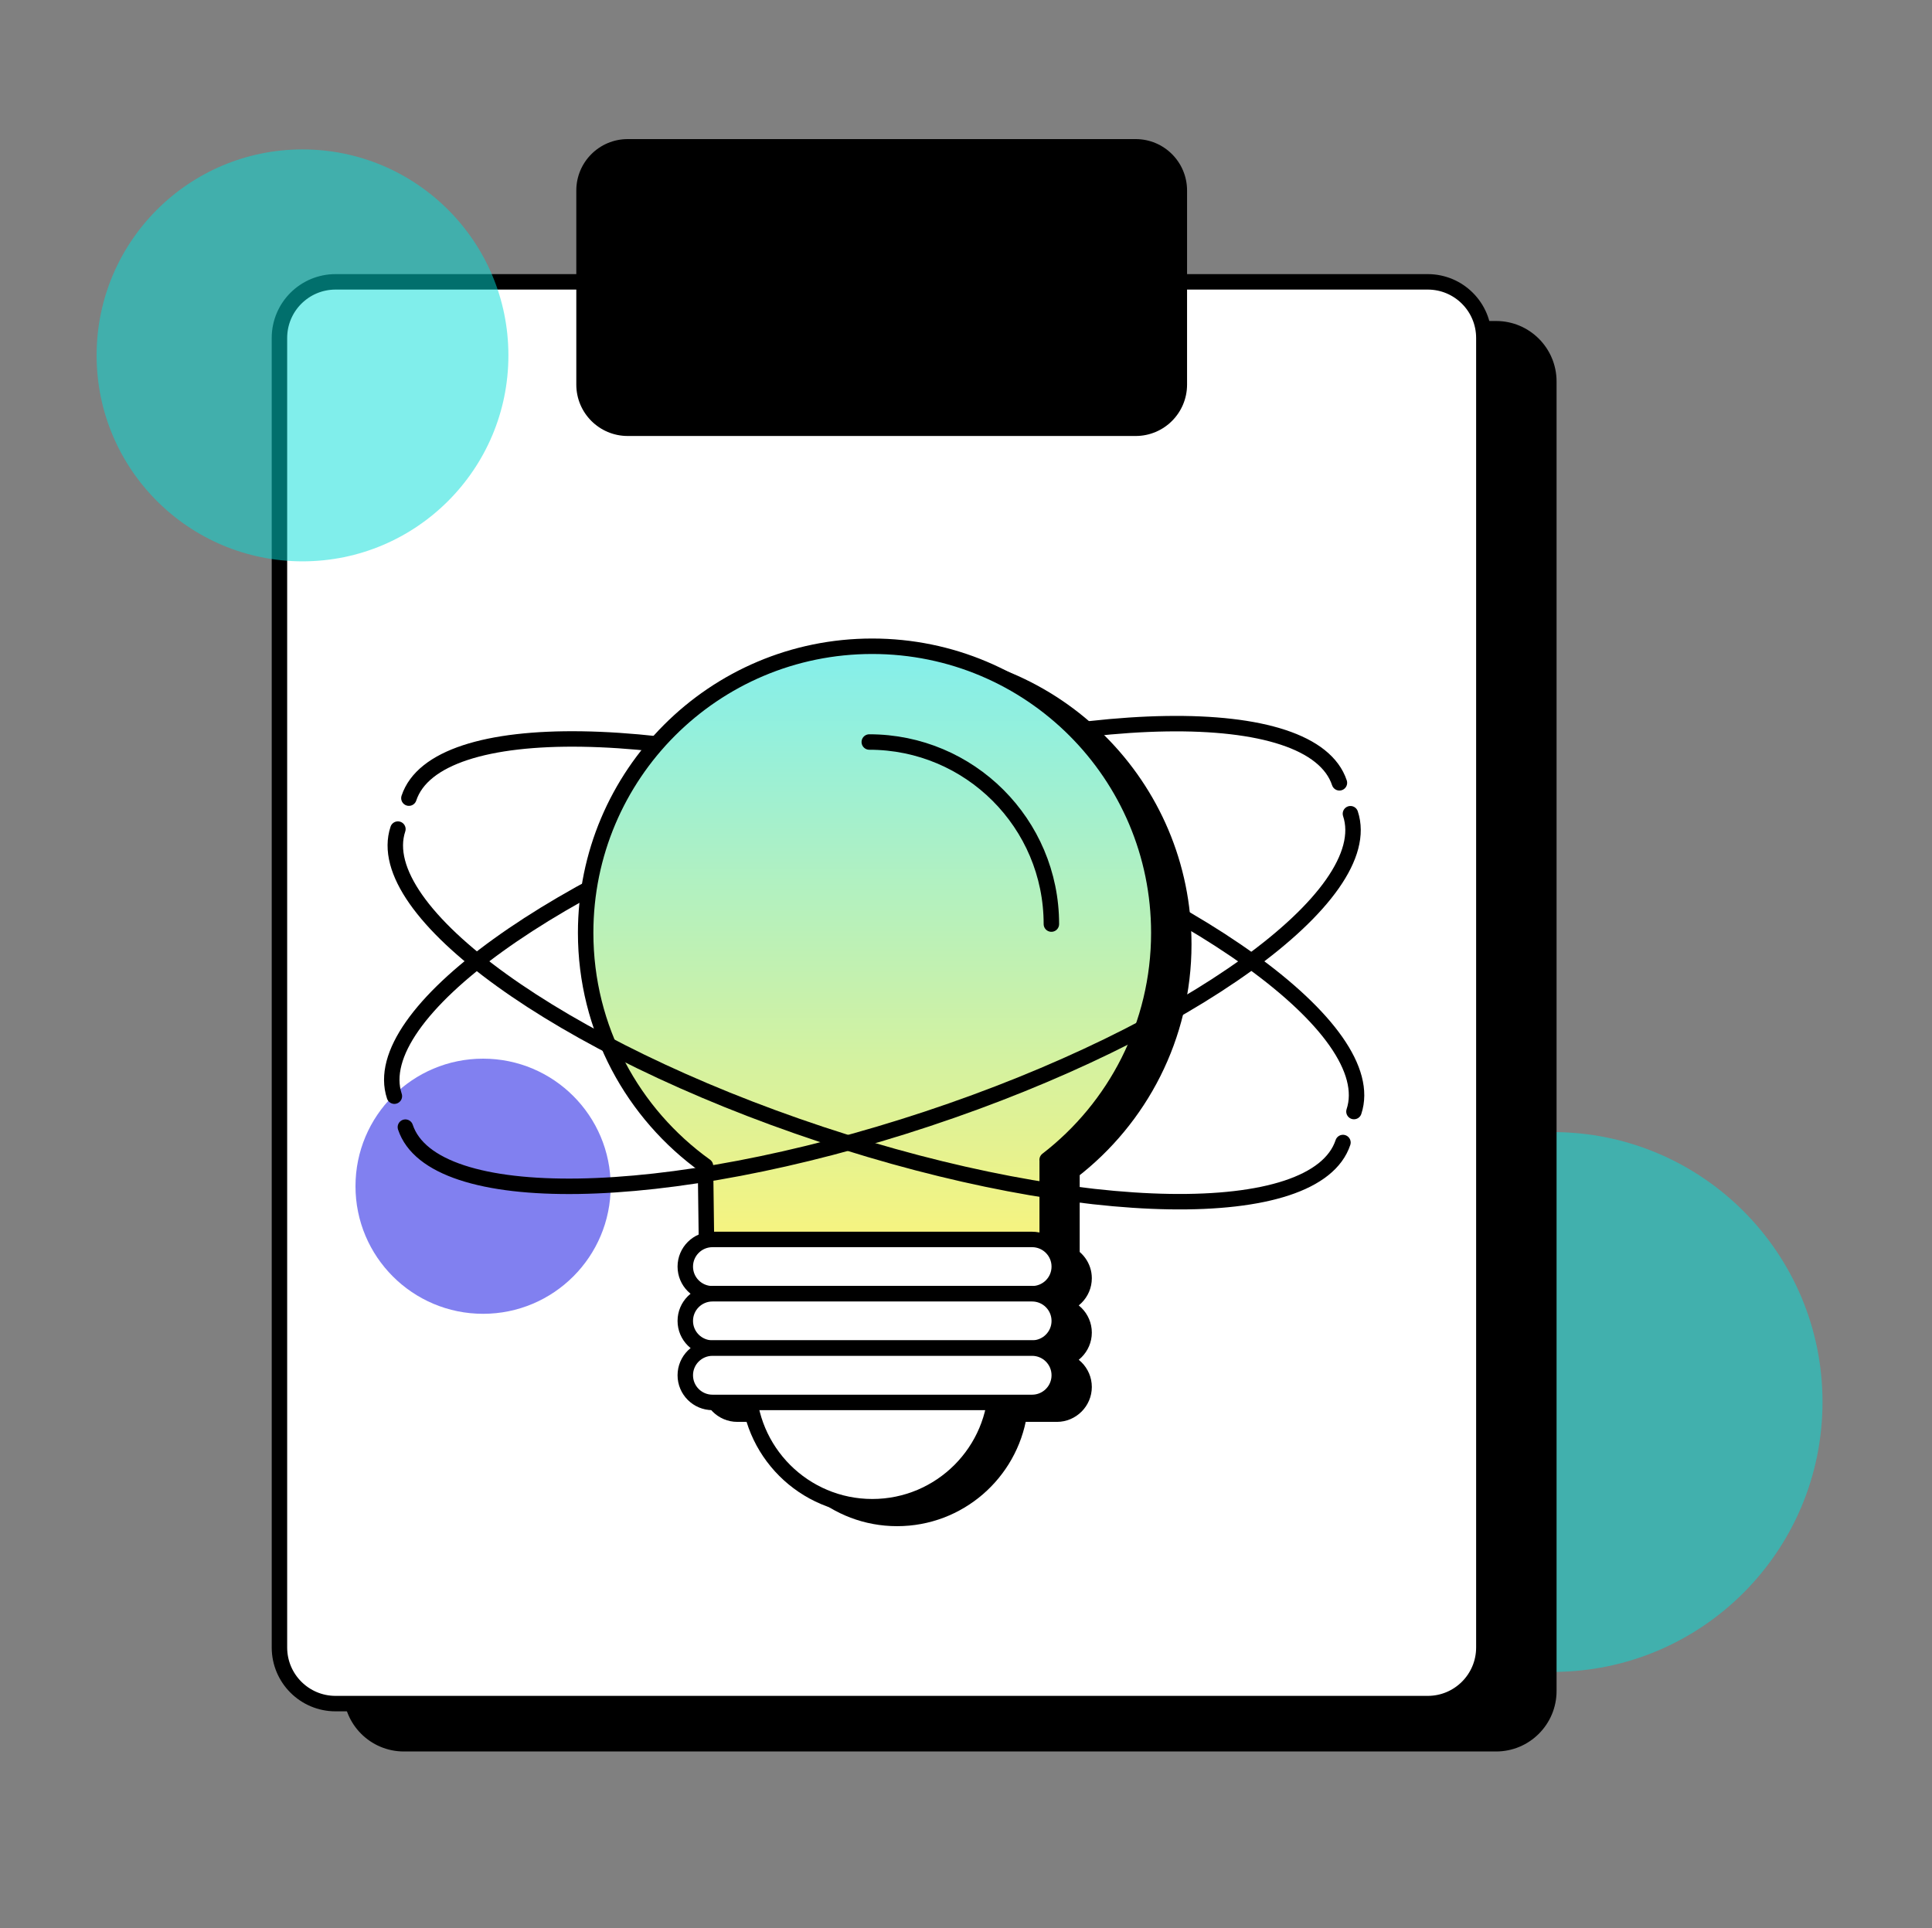
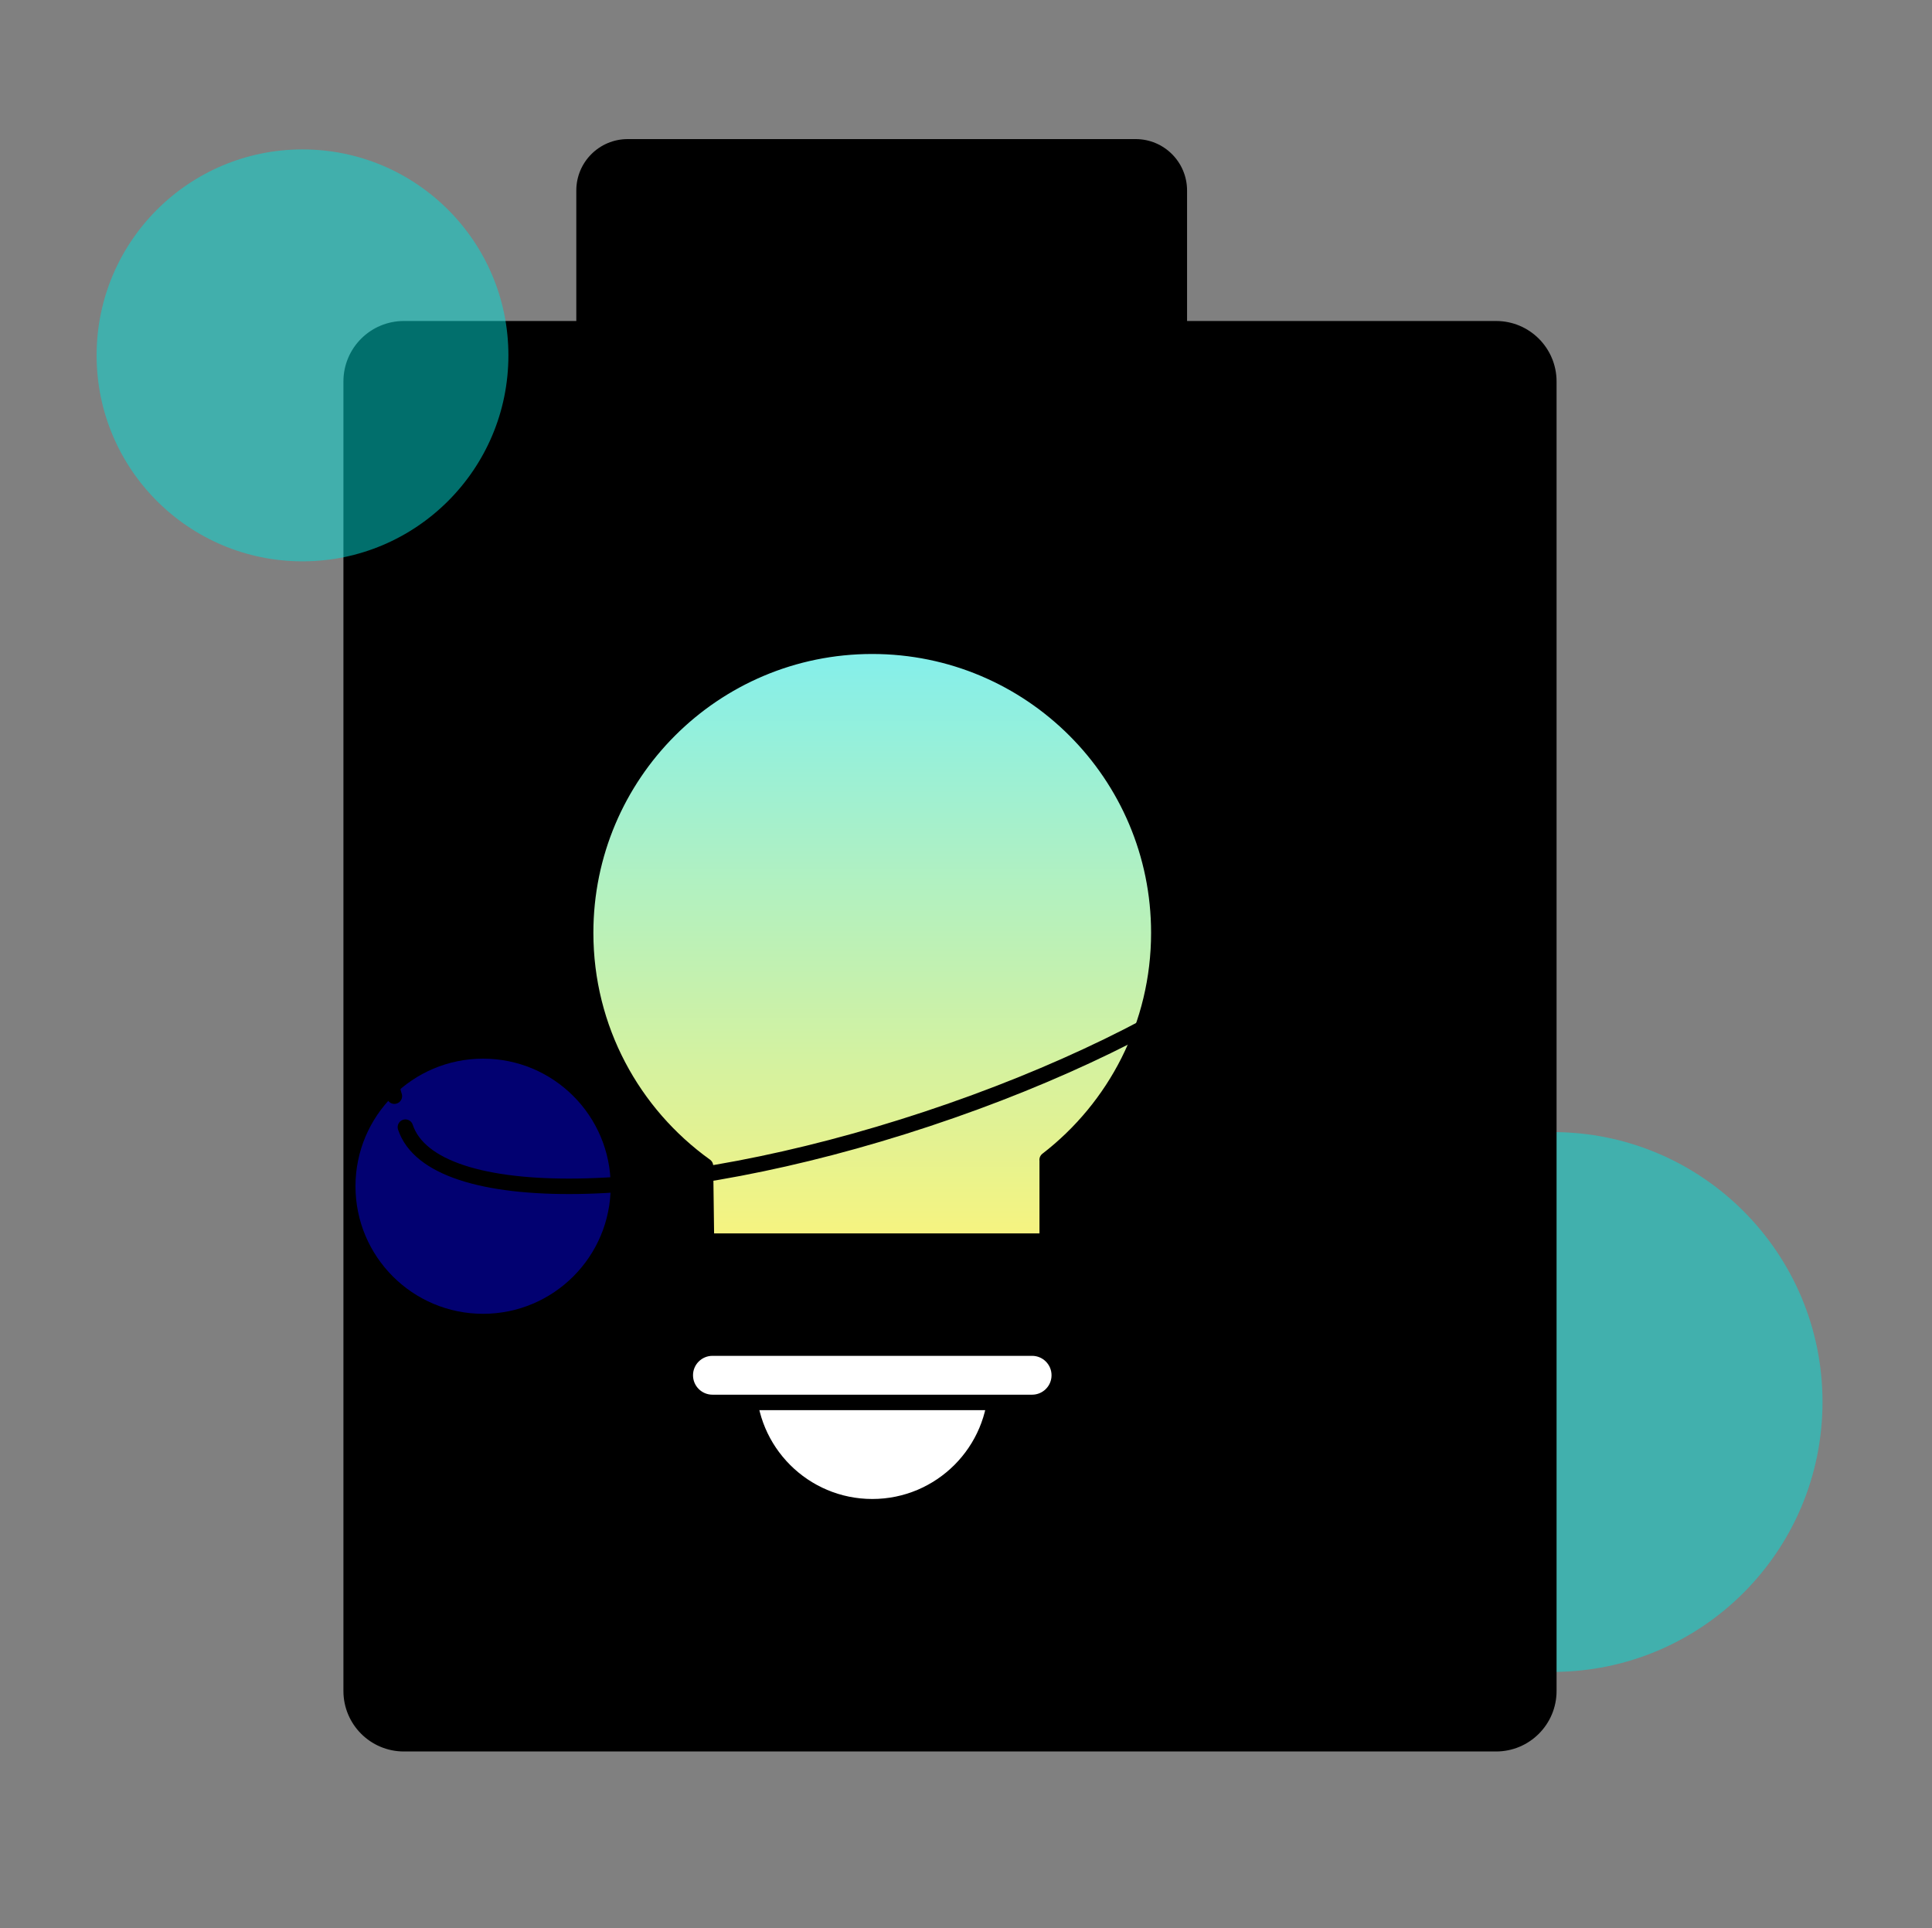
<svg xmlns="http://www.w3.org/2000/svg" width="500" height="499" viewBox="0 0 500 499" fill="none">
  <rect x="0" y="0" width="500" height="499" fill="#808080" stroke="none" />
  <path opacity="0.5" d="M401.833 432.719C440.401 432.719 471.666 401.442 471.666 362.86C471.666 324.277 440.401 293 401.833 293C363.265 293 332 324.277 332 362.86C332 401.442 363.265 432.719 401.833 432.719Z" fill="#03E0DA" />
  <path d="M90.008 98.734L90.008 437.657C90.008 445.679 96.508 452.183 104.528 452.183H387.189C395.208 452.183 401.708 445.679 401.708 437.657V98.734C401.708 90.712 395.208 84.209 387.189 84.209H104.528C96.508 84.209 90.008 90.712 90.008 98.734Z" fill="black" stroke="black" stroke-width="2.26" stroke-linecap="round" stroke-linejoin="round" />
-   <path d="M72.32 87.473L72.32 426.397C72.32 434.419 78.821 440.922 86.84 440.922H369.501C377.52 440.922 384.021 434.419 384.021 426.397V87.473C384.021 79.451 377.52 72.948 369.501 72.948H86.84C78.821 72.948 72.32 79.451 72.32 87.473Z" fill="white" stroke="black" stroke-width="4" stroke-linecap="round" stroke-linejoin="round" />
  <path d="M293.912 36H162.446C155.102 36 149.148 41.956 149.148 49.303V99.538C149.148 106.885 155.102 112.841 162.446 112.841H293.912C301.256 112.841 307.21 106.885 307.21 99.538V49.303C307.21 41.956 301.256 36 293.912 36Z" fill="black" />
  <path opacity="0.5" d="M78.287 145.285C107.717 145.285 131.575 121.419 131.575 91.978C131.575 62.537 107.717 38.67 78.287 38.67C48.858 38.67 25 62.537 25 91.978C25 121.419 48.858 145.285 78.287 145.285Z" fill="#03DED8" />
  <path opacity="0.5" d="M125.021 340.035C143.258 340.035 158.042 325.252 158.042 307.017C158.042 288.782 143.258 274 125.021 274C106.784 274 92 288.782 92 307.017C92 325.252 106.784 340.035 125.021 340.035Z" fill="#0503E3" />
  <path d="M277.441 303.177C295.023 289.612 306.362 268.337 306.362 244.414C306.362 203.45 273.155 170.247 232.187 170.247C191.218 170.247 158.012 203.45 158.012 244.414C158.012 269.282 170.245 291.283 189.025 304.746L189.261 323.979C186.14 324.688 183.777 327.489 183.777 330.829C183.777 334.693 186.949 337.864 190.813 337.864C186.949 337.864 183.777 341.036 183.777 344.9C183.777 348.763 186.949 351.935 190.813 351.935C186.949 351.935 183.777 355.107 183.777 358.971C183.777 362.834 186.949 366.006 190.813 366.006H200.549C202.979 381.291 216.191 393 232.17 393C248.149 393 261.361 381.291 263.791 366.006H273.527C277.391 366.006 280.563 362.834 280.563 358.971C280.563 355.107 277.391 351.935 273.527 351.935C277.391 351.935 280.563 348.763 280.563 344.9C280.563 341.036 277.391 337.864 273.527 337.864C277.391 337.864 280.563 334.693 280.563 330.829C280.563 327.792 278.589 325.211 275.872 324.232H277.424V303.194L277.441 303.177Z" fill="black" stroke="black" stroke-width="4" stroke-linecap="round" stroke-linejoin="round" />
  <path d="M105.824 206.571C112.86 185.347 173.318 186.292 240.861 208.697C308.405 231.085 357.439 266.465 350.403 287.689" stroke="black" stroke-width="4" stroke-linecap="round" stroke-linejoin="round" />
  <path d="M346.641 202.607C339.605 181.383 279.148 182.328 211.604 204.733C144.077 227.122 95.026 262.484 102.062 283.708" stroke="black" stroke-width="4" stroke-linecap="round" stroke-linejoin="round" />
  <path d="M257.806 357.907C257.806 375.605 243.447 389.963 225.747 389.963C208.047 389.963 193.688 375.605 193.688 357.907H257.806Z" fill="white" stroke="black" stroke-width="4" stroke-linecap="round" stroke-linejoin="round" />
  <path d="M270.996 300.191C288.578 286.626 299.9 265.351 299.9 241.427C299.9 200.464 266.693 167.261 225.725 167.261C184.756 167.261 151.566 200.464 151.566 241.427C151.566 266.296 163.8 288.296 182.58 301.76L182.833 321.229H271.013V300.191H270.996Z" fill="url(#paint0_linear_4728_29162)" stroke="black" stroke-width="4" stroke-linecap="round" stroke-linejoin="round" />
-   <path d="M224.969 192.046C250.987 192.046 272.096 213.135 272.096 239.168" stroke="black" stroke-width="4" stroke-linecap="round" stroke-linejoin="round" />
-   <path d="M267.101 320.791H184.388C180.502 320.791 177.352 323.937 177.352 327.818C177.352 331.699 180.502 334.845 184.388 334.845H267.101C270.987 334.845 274.137 331.699 274.137 327.818C274.137 323.937 270.987 320.791 267.101 320.791Z" fill="white" stroke="black" stroke-width="4" stroke-linecap="round" stroke-linejoin="round" />
-   <path d="M267.101 334.845H184.388C180.502 334.845 177.352 337.991 177.352 341.872C177.352 345.753 180.502 348.899 184.388 348.899H267.101C270.987 348.899 274.137 345.753 274.137 341.872C274.137 337.991 270.987 334.845 267.101 334.845Z" fill="white" stroke="black" stroke-width="4" stroke-linecap="round" stroke-linejoin="round" />
  <path d="M267.101 348.916H184.388C180.502 348.916 177.352 352.062 177.352 355.943C177.352 359.824 180.502 362.97 184.388 362.97H267.101C270.987 362.97 274.137 359.824 274.137 355.943C274.137 352.062 270.987 348.916 267.101 348.916Z" fill="white" stroke="black" stroke-width="4" stroke-linecap="round" stroke-linejoin="round" />
  <path d="M104.914 291.722C111.95 312.946 172.407 312.002 239.951 289.596C307.495 267.208 356.529 231.829 349.493 210.604" stroke="black" stroke-width="4" stroke-linecap="round" stroke-linejoin="round" />
-   <path d="M347.555 295.703C340.519 316.927 280.062 315.982 212.518 293.577C144.974 271.189 95.94 235.826 102.976 214.585" stroke="black" stroke-width="4" stroke-linecap="round" stroke-linejoin="round" />
  <defs>
    <linearGradient id="paint0_linear_4728_29162" x1="225.733" y1="167.261" x2="225.733" y2="321.229" gradientUnits="userSpaceOnUse">
      <stop stop-color="#83EFEC" />
      <stop offset="1" stop-color="#F7F37F" />
    </linearGradient>
  </defs>
</svg>